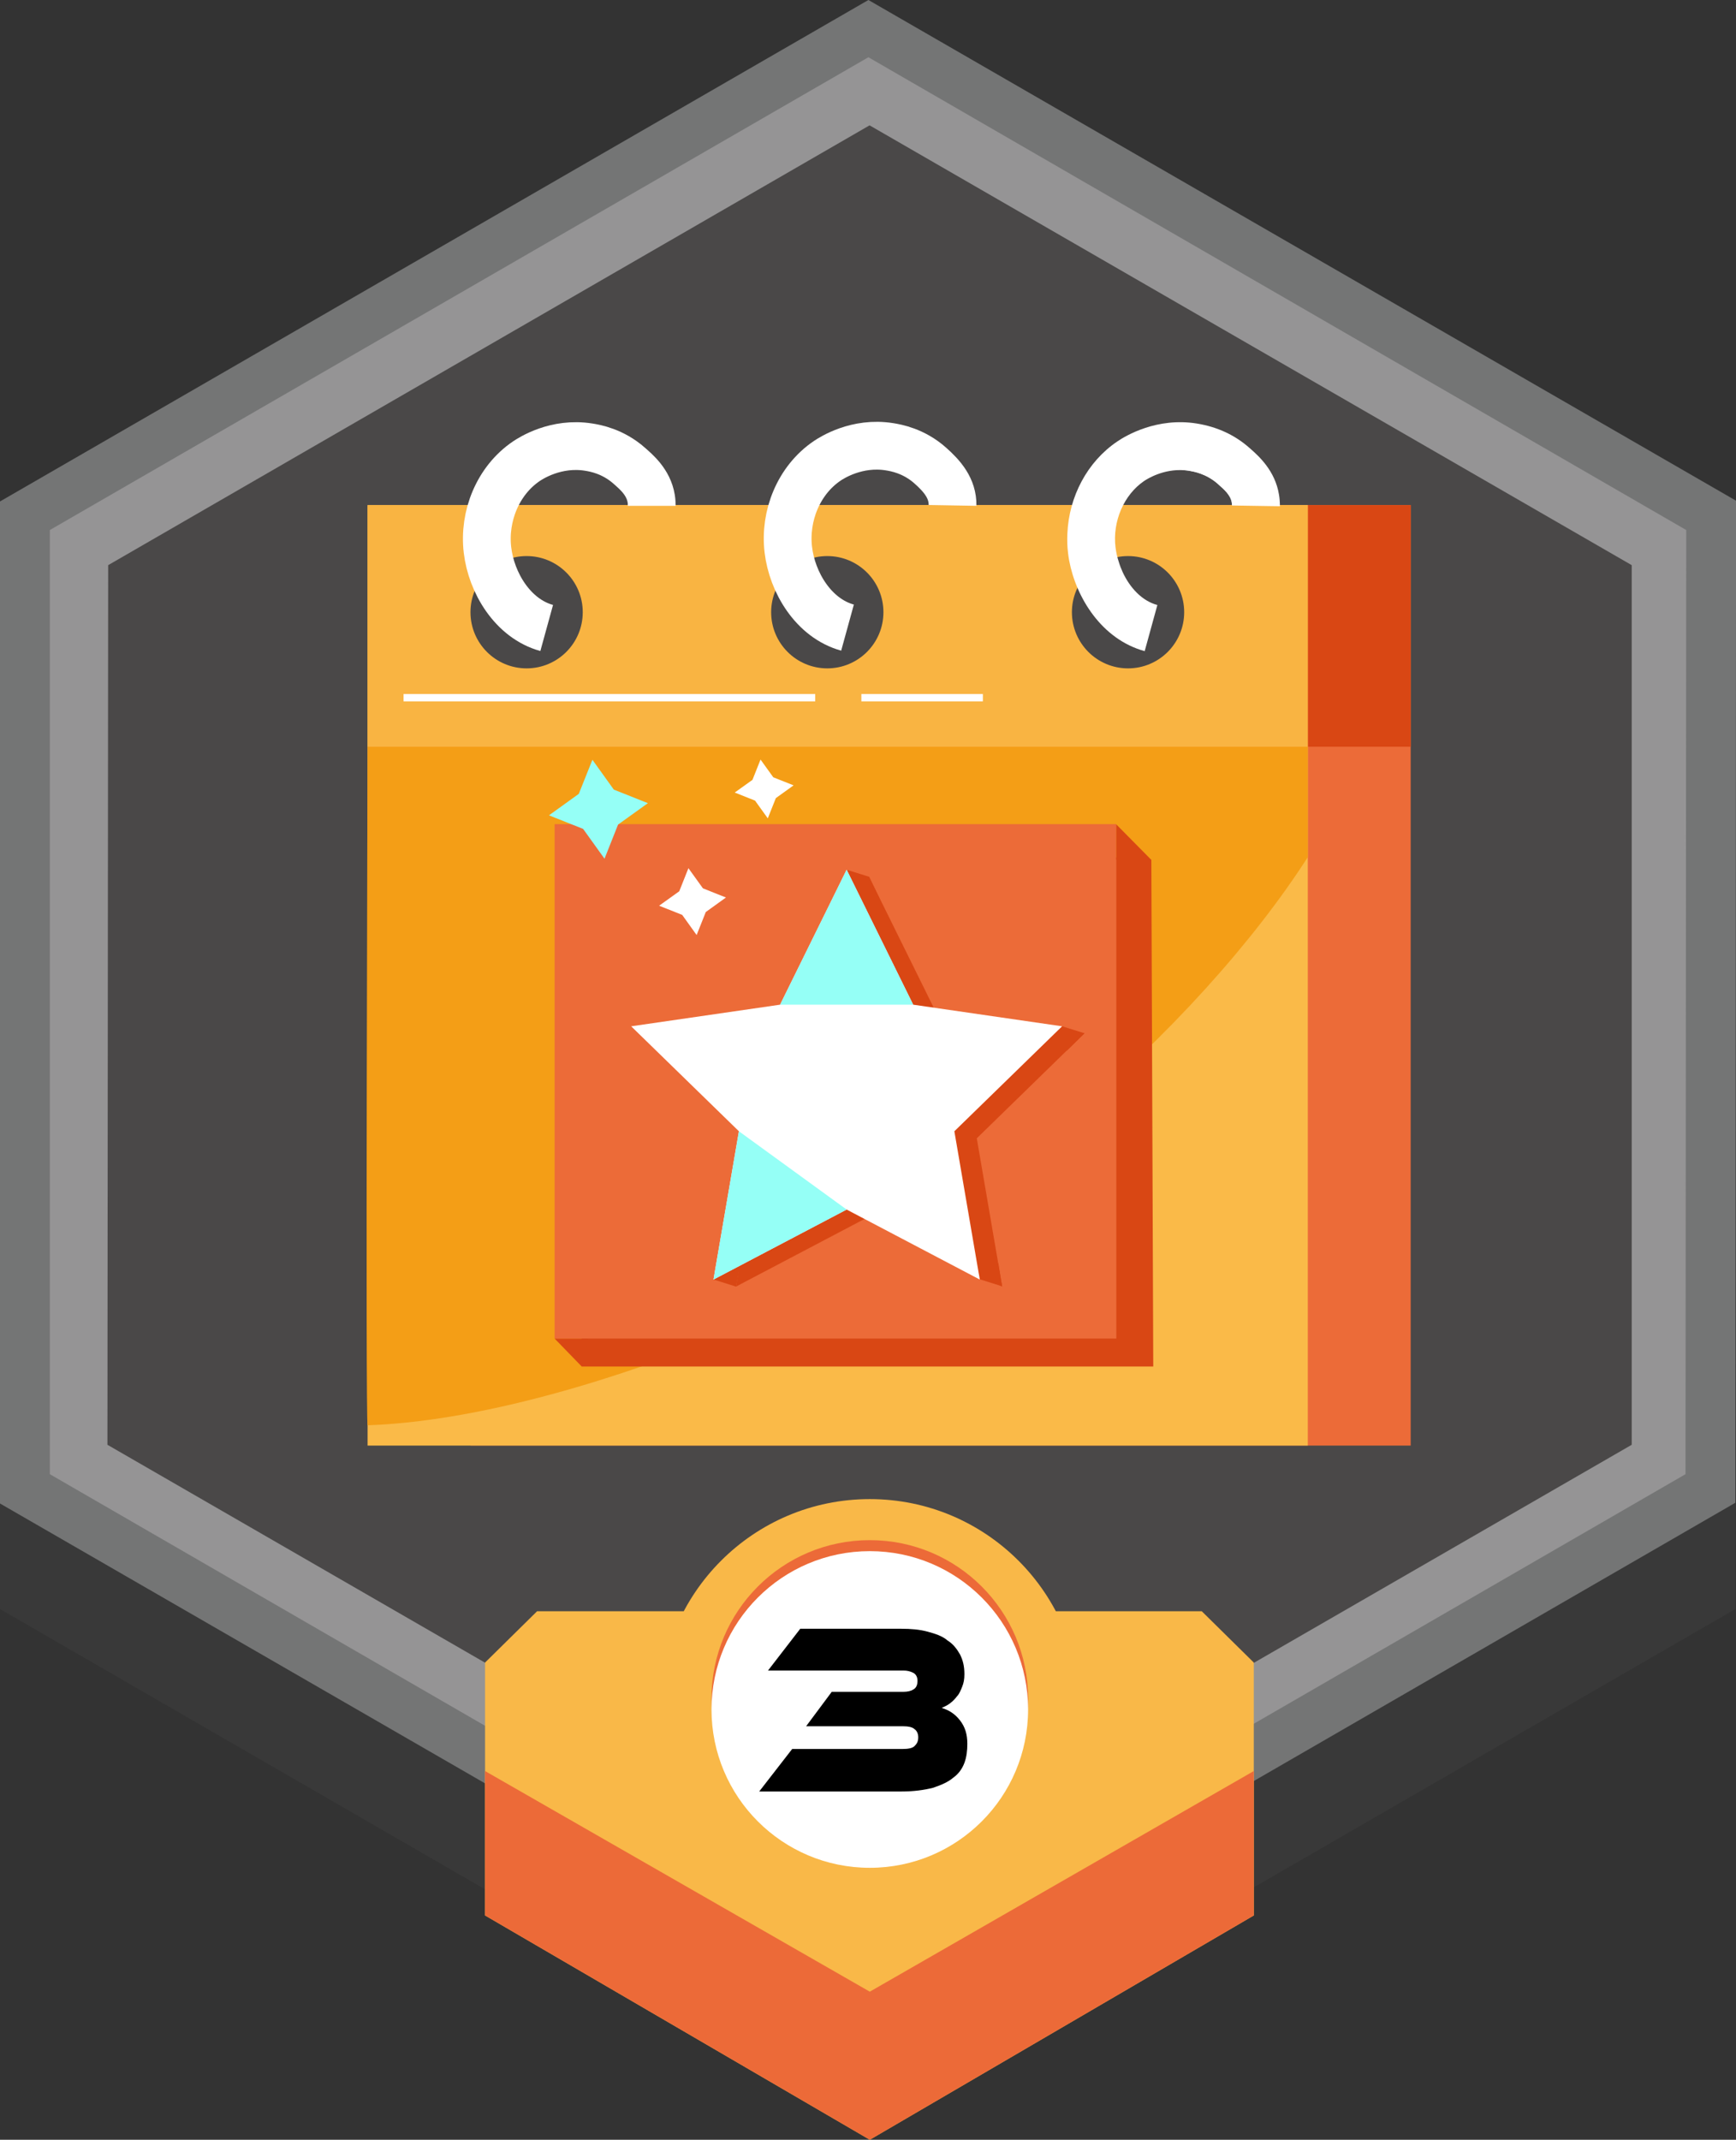
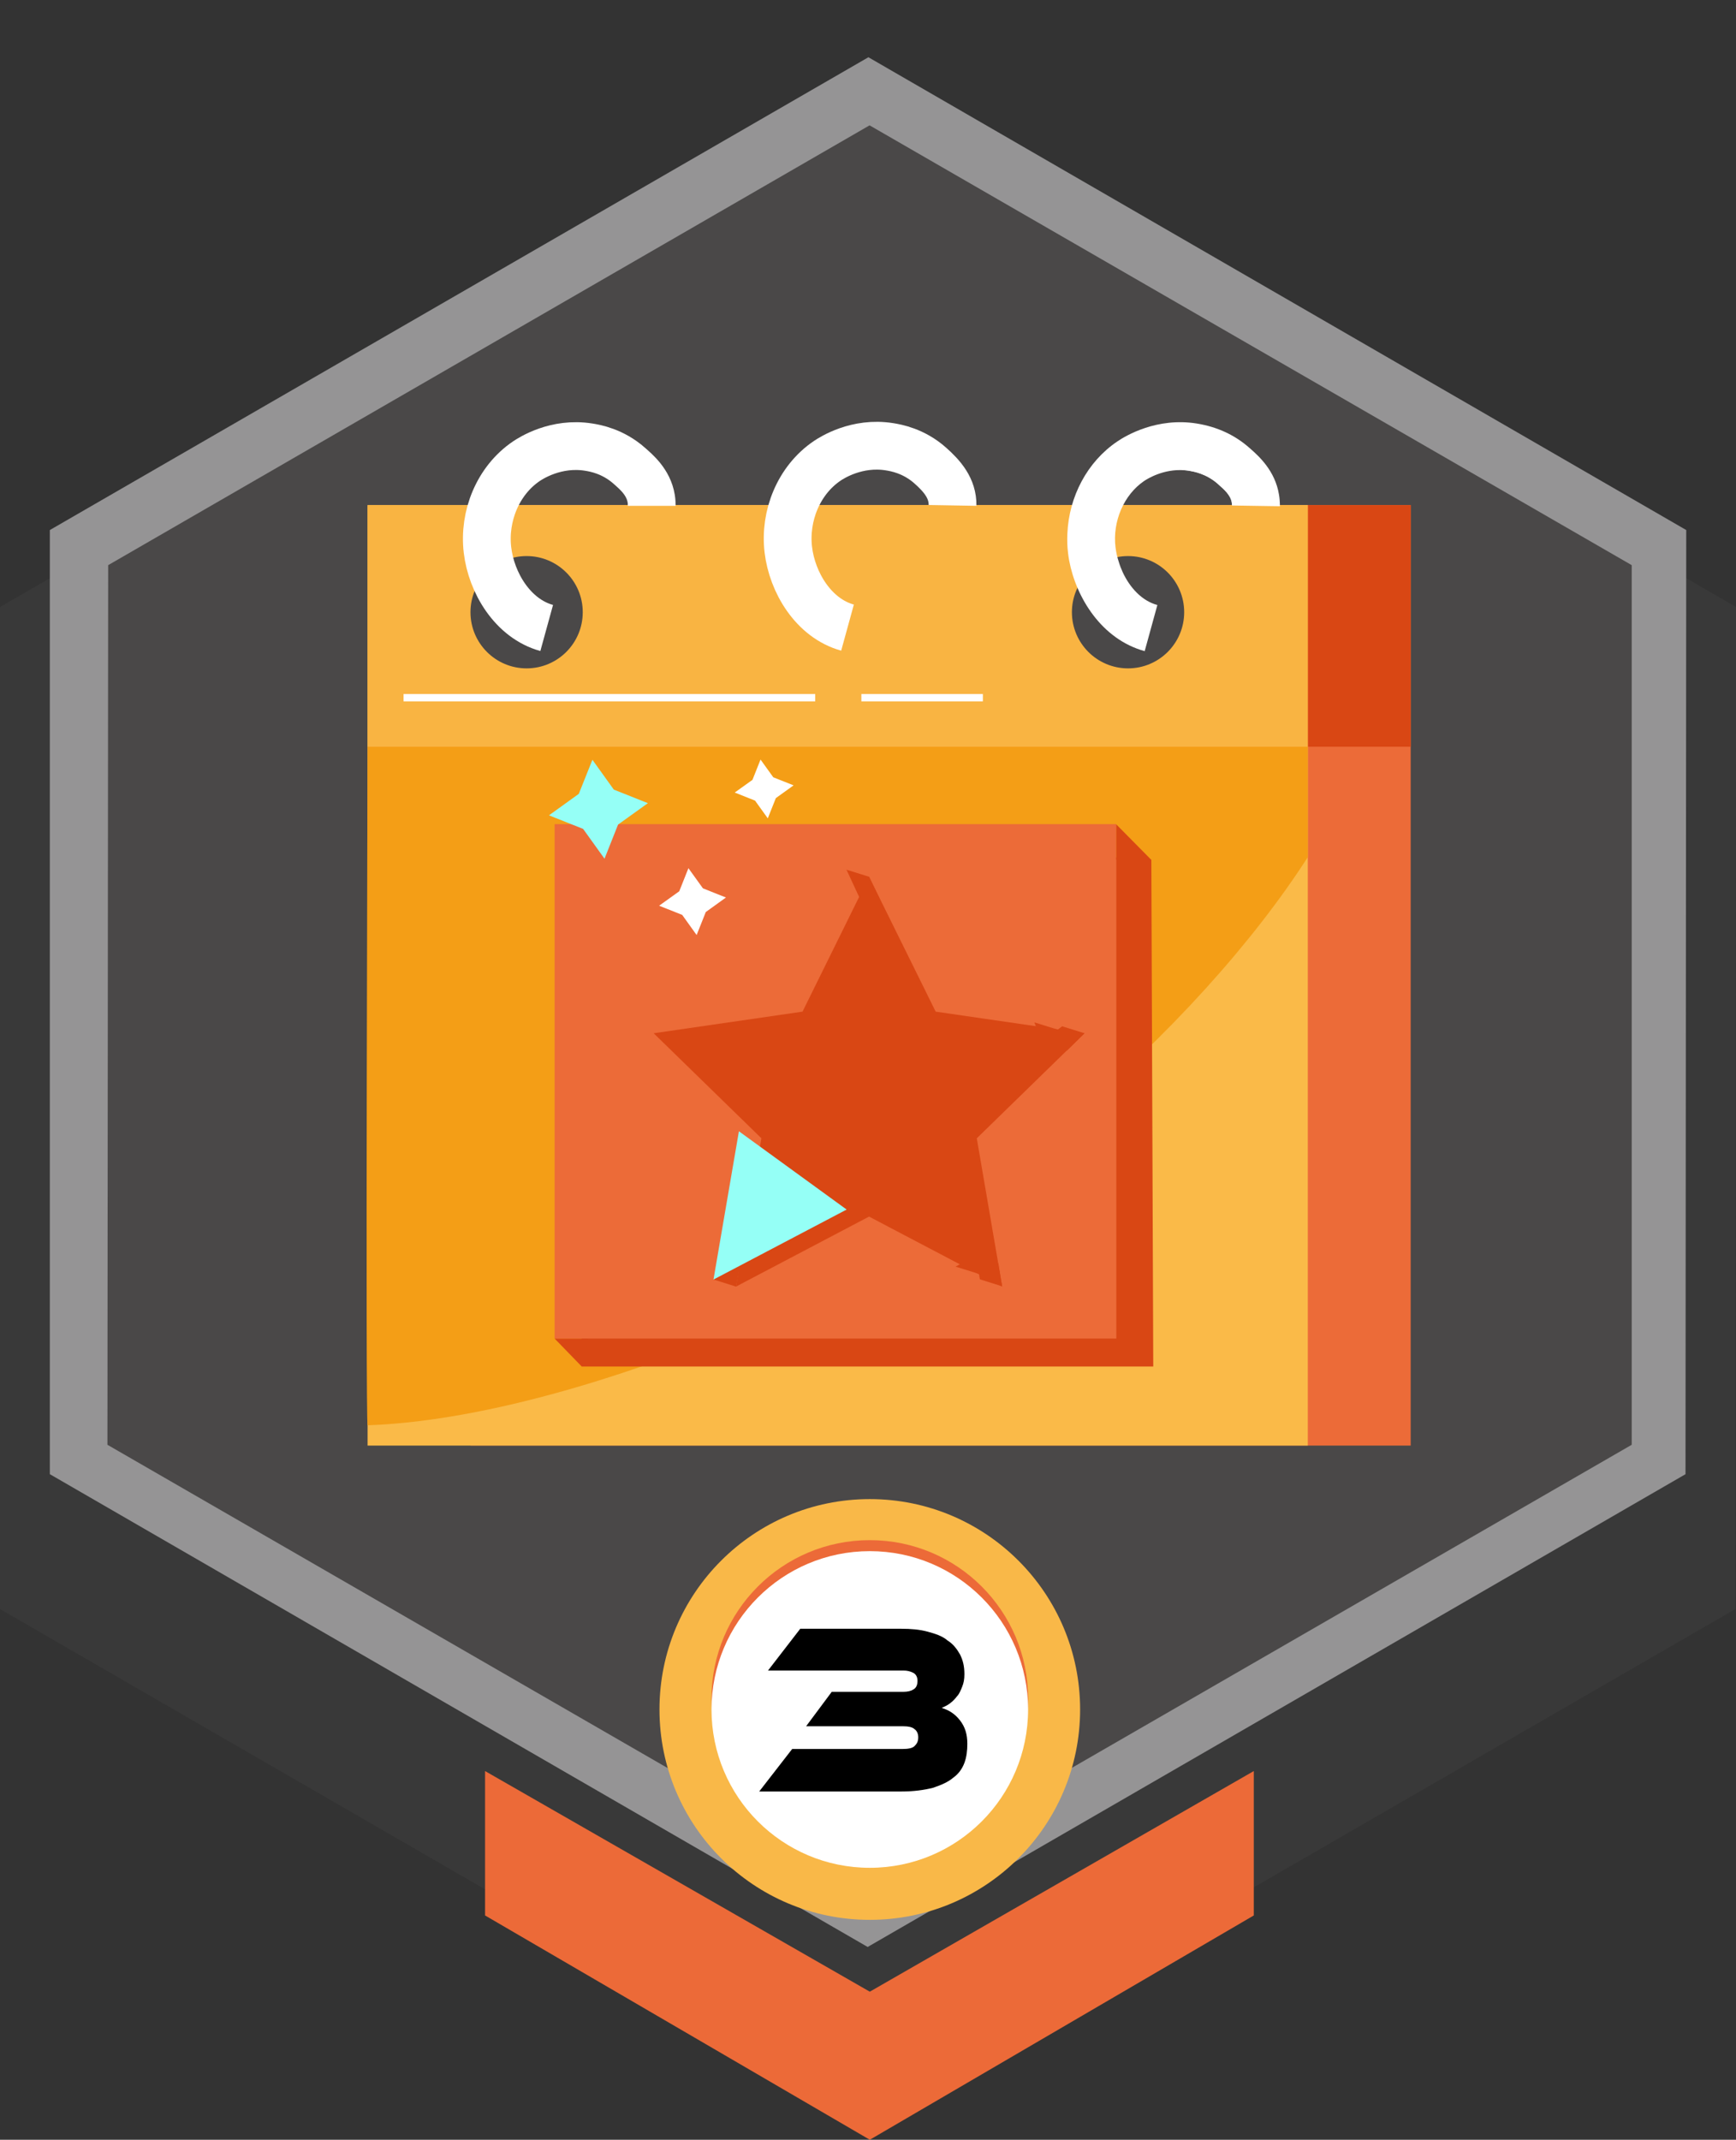
<svg xmlns="http://www.w3.org/2000/svg" viewBox="0 0 236.89 291.91">
  <rect x="0" y="0" width="236.89" height="291.91" fill="#333333" stroke="none" />
  <defs>
    <style>.c{fill:#747575;}.d{fill:#fff;}.e{fill:#f9b442;mix-blend-mode:screen;}.f{fill:#ec6a38;}.g,.h{fill:none;stroke:#fff;stroke-miterlimit:10;}.i{fill:#d94714;}.h{stroke-width:6.52px;}.j{isolation:isolate;}.k{fill:#d0d0d2;}.l{fill:#f9b848;}.m{fill:#393939;}.n{fill:#ec6b38;}.o{fill:#4a4848;}.p{fill:#95fff6;}.q{fill:#faba48;}.r{fill:#959495;}.s{fill:#f49e16;}</style>
  </defs>
  <g class="j">
    <g id="a" />
    <g id="b">
      <polygon class="m" points="118.4 287.91 0 219.51 0 82.81 118.5 14.41 236.9 82.81 236.8 219.51 118.4 287.91" />
-       <polygon class="c" points="118.4 273.41 0 205.11 0 68.41 118.5 0 236.9 68.31 236.8 205.01 118.4 273.41" />
      <polygon class="r" points="230.1 72.31 230.03 161.67 230 201.11 229.9 201.17 118.4 265.61 6.8 201.11 6.8 72.31 118.5 7.81 230.1 72.31" />
      <polygon class="o" points="118.66 257.1 14.66 197.1 14.76 77.1 118.66 17.1 222.66 77.1 222.66 197.1 118.66 257.1" />
      <circle class="d" cx="118.79" cy="233.21" r="21.6" />
      <g>
-         <polygon class="l" points="163.99 219.81 118.69 219.81 73.29 219.81 66.19 226.81 66.19 261.31 118.69 291.91 171.09 261.31 171.09 226.81 163.99 219.81" />
        <polygon class="f" points="118.69 271.71 66.19 241.61 66.19 261.31 118.69 291.91 171.09 261.31 171.09 241.61 118.69 271.71" />
        <circle class="l" cx="118.69" cy="233.21" r="28.7" />
        <circle class="f" cx="118.69" cy="231.71" r="21.6" />
        <circle class="d" cx="118.69" cy="233.21" r="21.6" />
      </g>
      <g>
        <rect class="n" x="64.2" y="68.91" width="128.3" height="128.3" />
        <rect class="q" x="50.16" y="68.91" width="128.3" height="128.3" />
        <rect class="i" x="178.46" y="68.91" width="14.04" height="32.96" transform="translate(370.96 170.78) rotate(180)" />
        <path class="k" d="M173.18,69.03l-5.07-.08c0-.14-.01-.28-.03-.41-.16-1-1.05-1.78-1.77-2.41l-.15-.14c-1.58-1.39-3.32-1.67-3.88-1.77-.23-.03-.47-.07-.68-.08,.82-1,1.85-1.71,2.99-1.95,3.11-.62,5.88,2.52,6.38,3.09,.91,1.03,1.69,2.35,2.22,3.75Z" />
-         <path class="s" d="M178.46,116.93c-14.67,22.83-45.9,51.64-82.79,66.46-4.13,1.66-26.39,10.39-45.51,11.05-.3-.91,0-92.57,0-92.57H178.46v15.06Z" />
+         <path class="s" d="M178.46,116.93c-14.67,22.83-45.9,51.64-82.79,66.46-4.13,1.66-26.39,10.39-45.51,11.05-.3-.91,0-92.57,0-92.57H178.46Z" />
        <rect class="e" x="50.16" y="68.91" width="128.3" height="32.96" />
        <circle class="o" cx="71.86" cy="83.52" r="7.66" />
-         <circle class="o" cx="112.89" cy="83.52" r="7.66" />
        <circle class="o" cx="153.93" cy="83.52" r="7.66" />
        <path class="h" d="M88.93,69.01c0-.24,0-.58-.07-.99-.37-2.27-2.08-3.67-2.98-4.47-2.24-1.99-4.66-2.41-5.53-2.55-4.49-.73-7.94,1.53-8.51,1.91-3.92,2.65-5.86,7.53-5.32,12.12,.52,4.44,3.43,9.36,8.08,10.64" />
        <path class="h" d="M129.98,68.95c.04-2.33-1.41-4-3.05-5.45-2.24-1.99-4.66-2.41-5.53-2.55-4.49-.73-7.94,1.53-8.51,1.91-3.92,2.65-5.86,7.53-5.32,12.12,.52,4.44,3.43,9.36,8.08,10.64" />
        <path class="d" d="M174.64,69.06l-1.46-.02-5.07-.08c0-.14-.01-.28-.03-.41-.16-1-1.05-1.78-1.77-2.41l-.15-.14c-1.58-1.39-3.32-1.67-3.88-1.77-.23-.03-.47-.07-.68-.08-2.84-.21-5.03,1.17-5.48,1.47-2.75,1.87-4.33,5.5-3.9,9.05,.08,.65,.23,1.34,.45,2,.14,.47,.32,.92,.52,1.37,.97,2.1,2.6,3.92,4.74,4.5l-1.73,6.29c-5.88-1.61-9.36-7.32-10.3-12.34-.07-.36-.12-.72-.16-1.07-.11-.88-.13-1.75-.09-2.61,.21-5.07,2.72-9.83,6.82-12.59,1.16-.79,5.41-3.32,10.85-2.44,2.78,.45,5.2,1.57,7.18,3.33l.14,.12c1.09,.97,3.36,2.96,3.89,6.27,.09,.51,.12,1.03,.12,1.55Z" />
        <line class="g" x1="55.07" y1="95.18" x2="111.24" y2="95.18" />
        <line class="g" x1="117.54" y1="95.18" x2="134.12" y2="95.18" />
      </g>
      <g>
        <g>
          <polygon class="i" points="157.37 186.42 79.37 186.42 79.37 112.43 157.11 117.29 157.37 186.42" />
          <rect class="n" x="75.68" y="112.43" width="76.65" height="70.18" />
          <g>
            <polygon class="d" points="99.06 122.44 96.31 124.42 95.06 127.56 93.09 124.81 89.94 123.56 92.69 121.59 93.94 118.44 95.92 121.19 99.06 122.44" />
            <g>
              <polygon class="i" points="118.59 119.61 127.68 138.01 147.99 140.96 133.29 155.29 136.76 175.52 118.59 165.97 100.43 175.52 103.9 155.29 89.2 140.96 109.51 138.01 118.59 119.61" />
              <polygon class="i" points="118.6 119.61 115.51 118.65 117.9 123.8 120.1 122.78 118.6 119.61" />
              <polygon class="i" points="147.99 140.96 144.93 140.01 140.43 143.48 145.62 143.3 147.99 140.96" />
              <polygon class="i" points="136.23 172.36 133.32 172.15 133.71 174.53 136.74 175.48 136.23 172.36" />
              <polygon class="i" points="100.98 172.64 98.39 172.67 97.38 174.56 100.43 175.52 100.98 172.64" />
              <polyline class="i" points="141.17 139.48 144.4 140.49 143.7 141.32 141.79 141.07 141.17 139.56" />
              <polygon class="i" points="133.43 173.74 130.4 172.8 132.46 171.62 133.72 172.34 133.43 173.74" />
              <polygon class="i" points="99.36 172.78 102.21 173.65 102.61 172.66 100.84 171.82 99.36 172.78" />
-               <polygon class="d" points="115.53 118.65 124.61 137.06 144.93 140.01 130.23 154.33 133.7 174.56 115.53 165.01 97.36 174.56 100.83 154.33 86.13 140.01 106.45 137.06 115.53 118.65" />
-               <polyline class="p" points="106.45 137.06 115.53 118.65 124.61 137.06" />
              <polyline class="p" points="115.53 165.01 97.36 174.56 100.83 154.33" />
            </g>
          </g>
          <polygon class="d" points="108.29 107.14 105.87 108.88 104.77 111.64 103.03 109.22 100.26 108.12 102.68 106.39 103.78 103.62 105.52 106.04 108.29 107.14" />
          <polygon class="p" points="88.41 109.57 84.34 112.49 82.49 117.15 79.57 113.08 74.91 111.23 78.98 108.3 80.84 103.65 83.76 107.72 88.41 109.57" />
        </g>
        <polygon class="i" points="80.23 182.62 79.38 186.42 75.69 182.62 80.23 182.62" />
        <polygon class="i" points="152.32 112.46 157.12 117.32 152.32 117.28 152.32 112.46" />
      </g>
      <path d="M108.1,238.6h15.1c.7,0,1.3-.1,1.6-.4s.5-.6,.5-1.2c0-.5-.2-.9-.5-1.1-.3-.3-.9-.4-1.6-.4h-13.2l3.5-4.7h9.8c.5,0,1-.1,1.3-.3,.4-.2,.6-.6,.6-1.2,0-.5-.2-.9-.6-1.1-.4-.2-.8-.3-1.3-.3h-18.5l4.4-5.7h13.8c1.3,0,2.5,.1,3.6,.4s2,.6,2.7,1.2c.8,.5,1.3,1.2,1.7,1.9,.4,.8,.6,1.6,.6,2.7,0,.7-.1,1.2-.3,1.7s-.4,1-.7,1.3c-.3,.4-.6,.7-1,1s-.7,.4-1.1,.6c1,.3,1.8,.8,2.5,1.7s1,1.9,1,3.2c0,.9-.1,1.8-.4,2.6-.3,.8-.8,1.5-1.5,2-.7,.6-1.6,1-2.8,1.4-1.2,.3-2.6,.5-4.3,.5h-19.4l4.5-5.8Z" />
    </g>
  </g>
</svg>